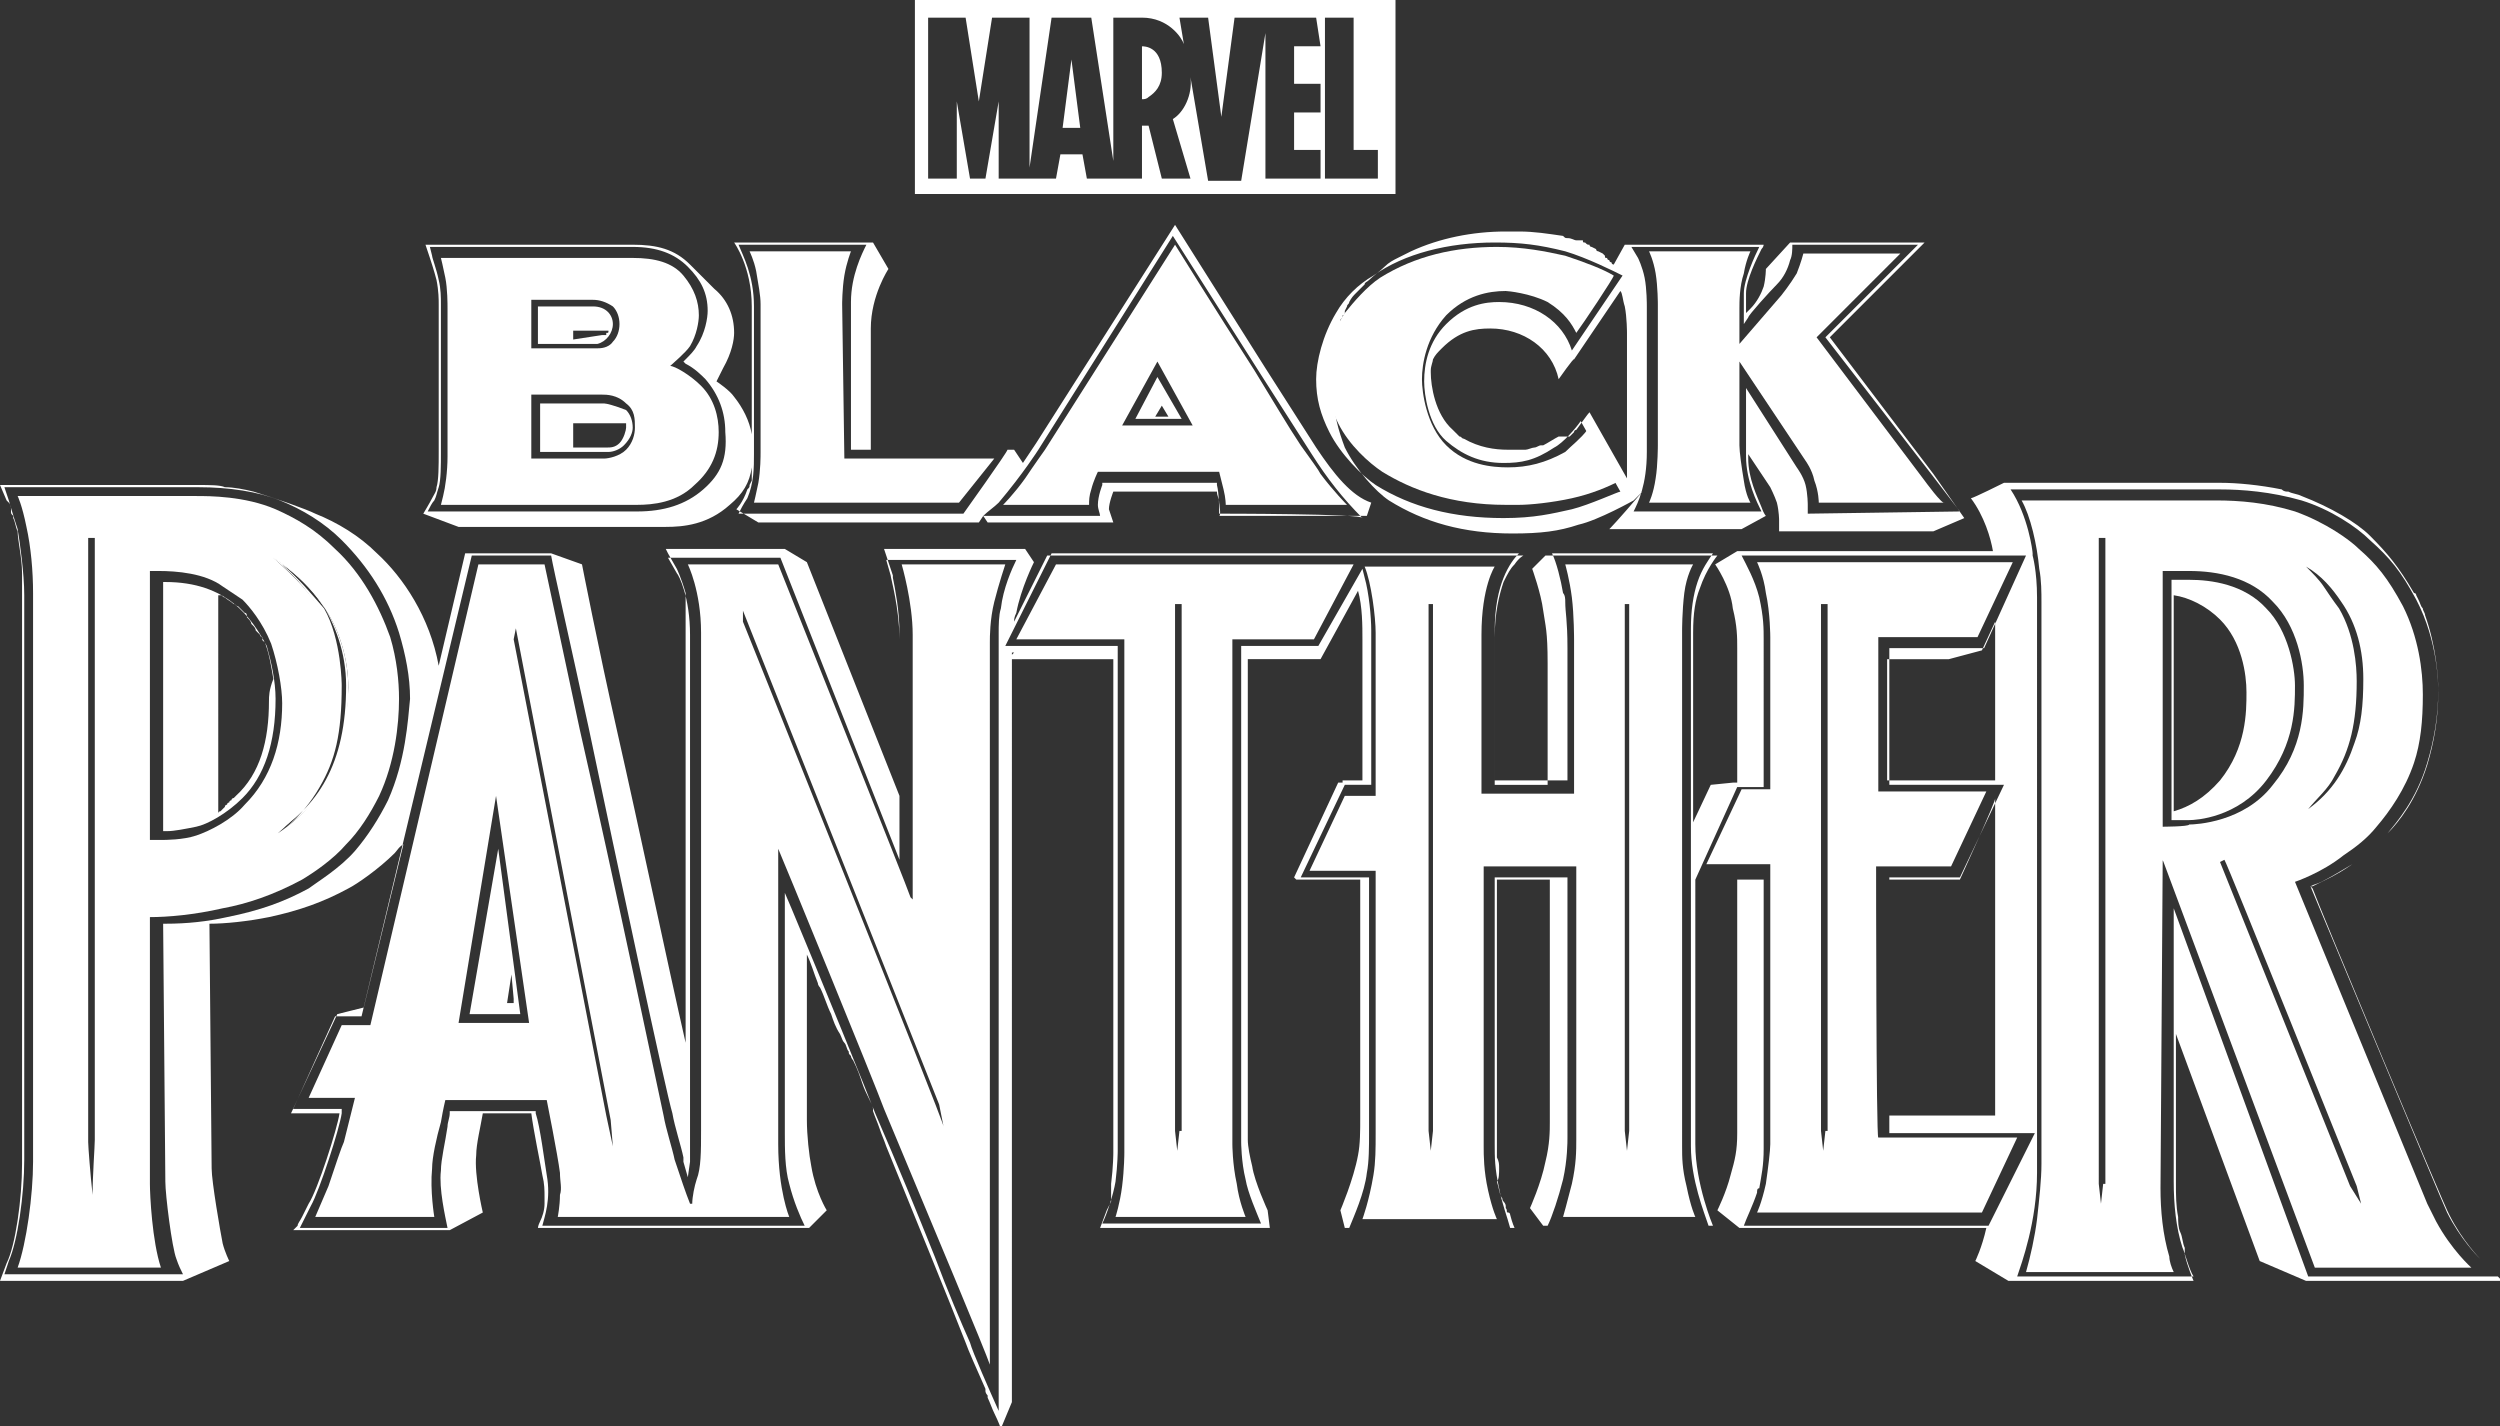
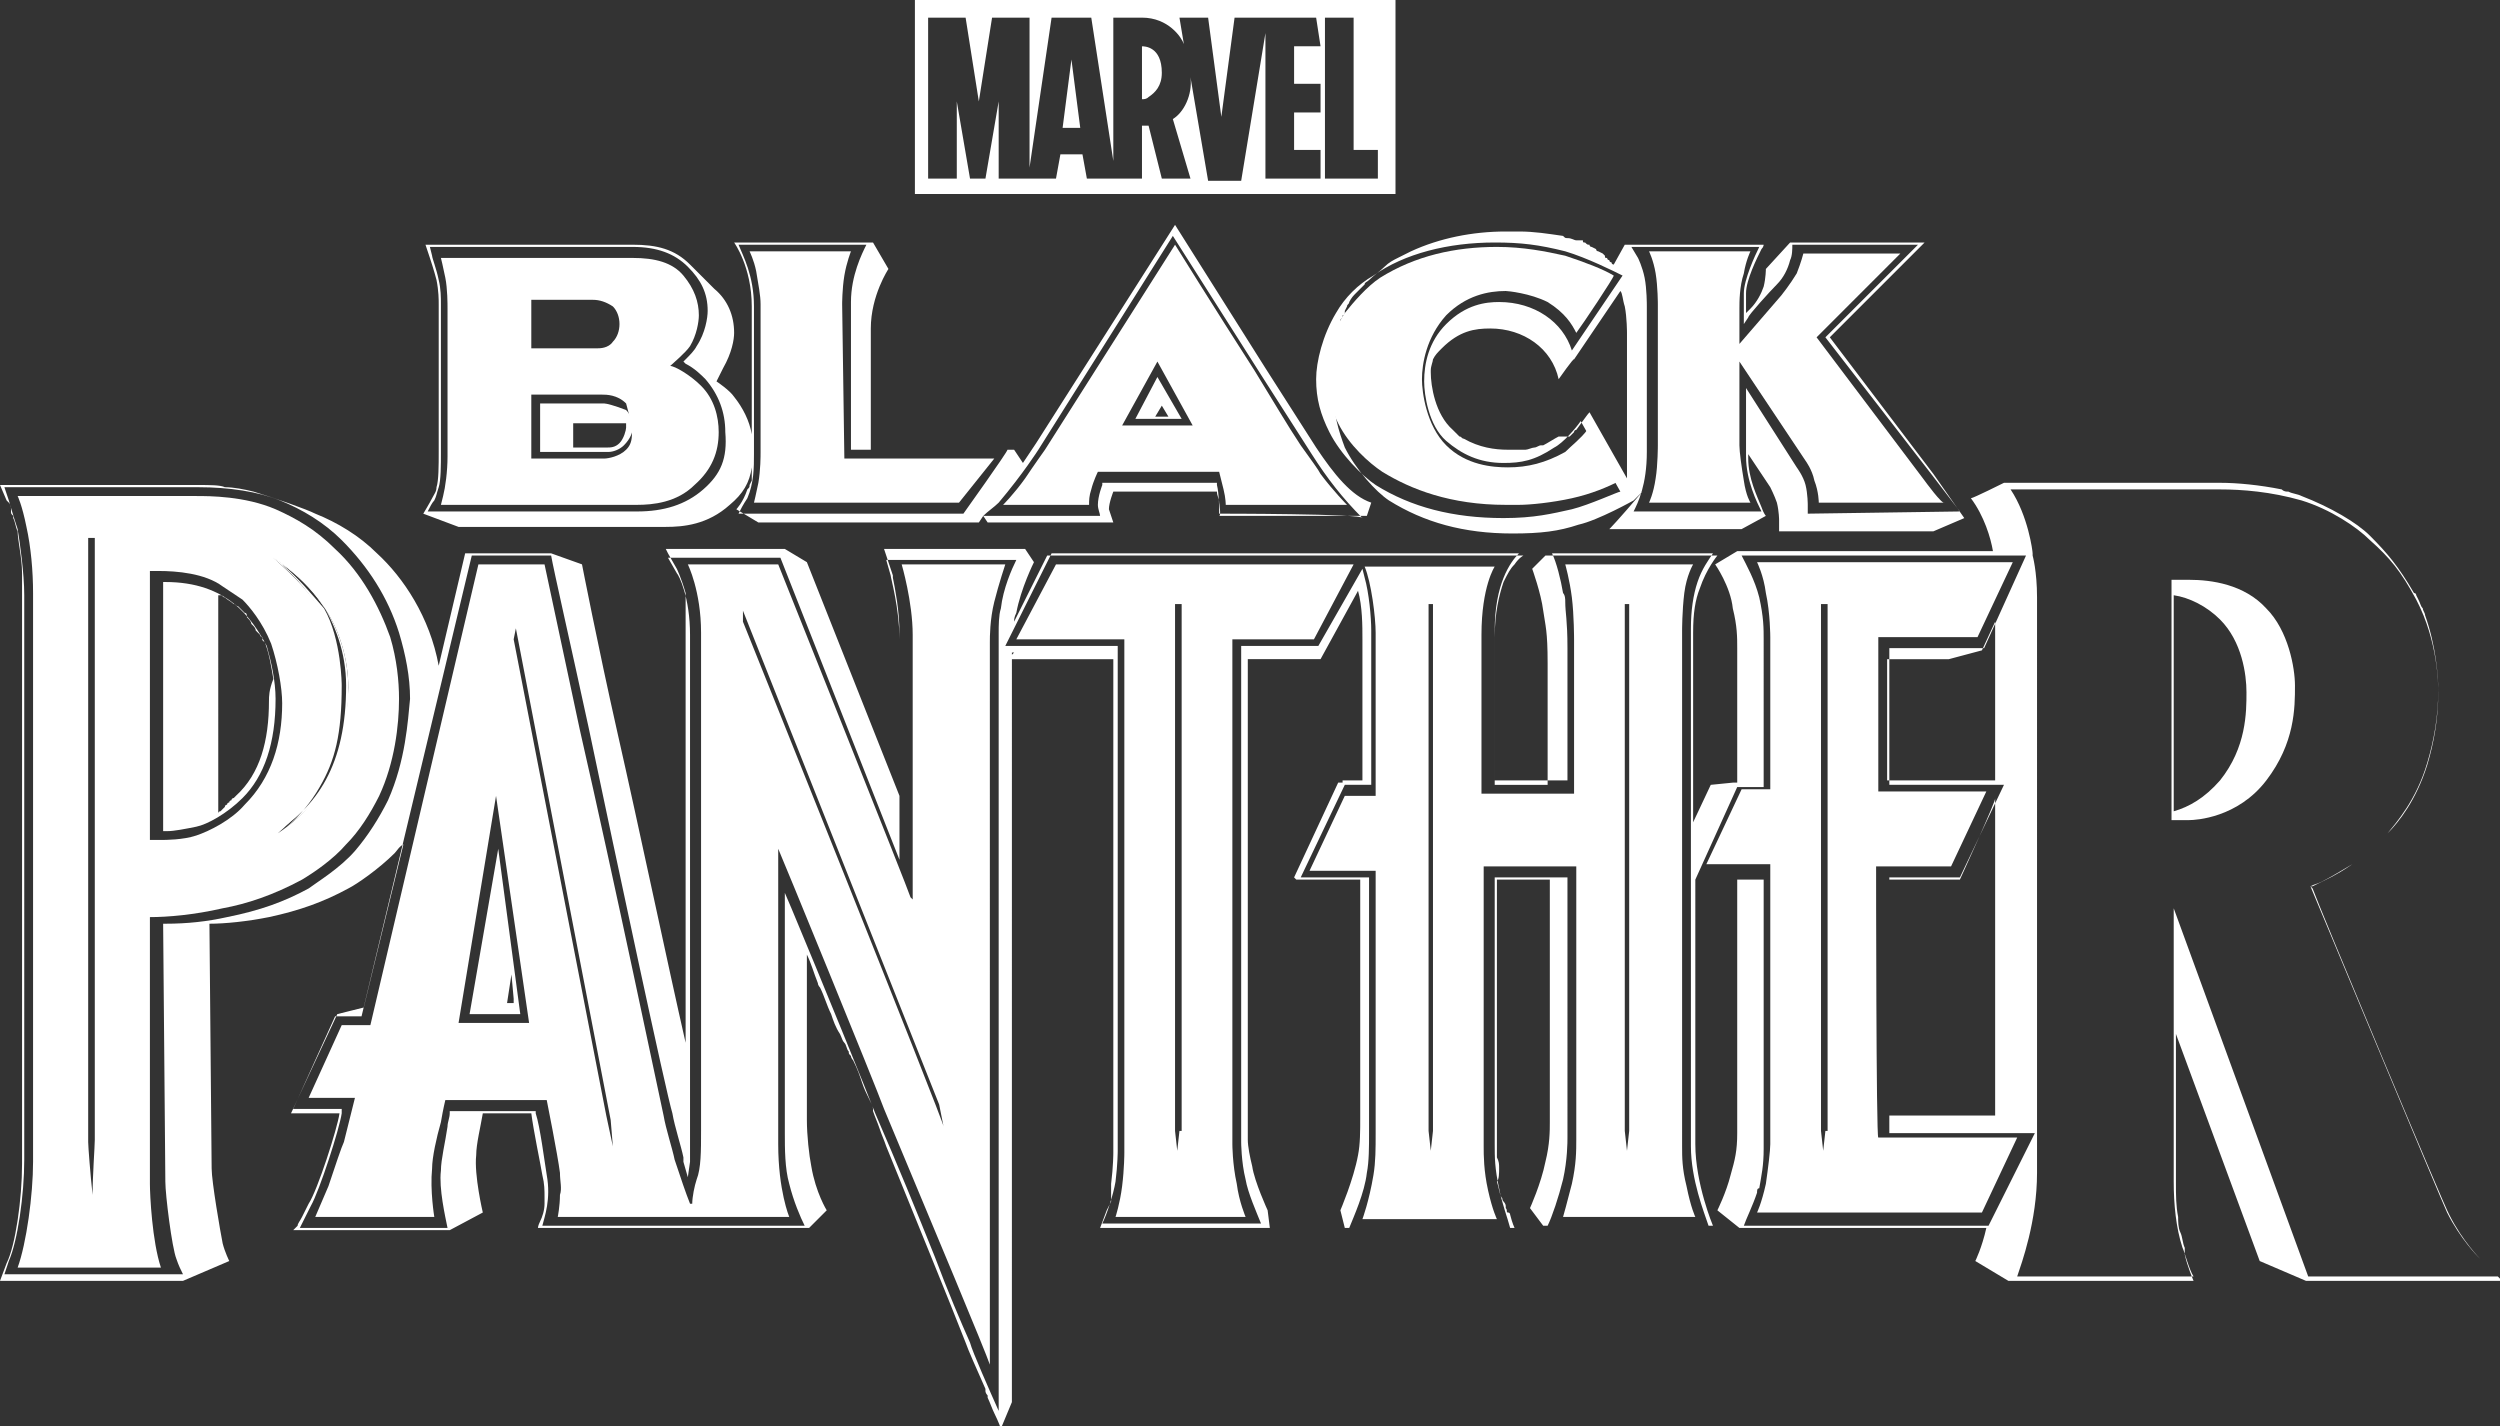
<svg xmlns="http://www.w3.org/2000/svg" xmlns:xlink="http://www.w3.org/1999/xlink" version="1.1" id="Layer_1" x="0px" y="0px" viewBox="0 0 113.4 64.7" style="enable-background:new 0 0 113.4 64.7;" xml:space="preserve">
  <rect x="0" y="0" width="113.4" height="64.7" fill="#333333" stroke="none" />
  <style type="text/css">
	.st0{clip-path:url(#SVGID_2_);fill:#FFFFFF;}
	.st1{clip-path:url(#SVGID_4_);fill:#FFFFFF;}
	.st2{clip-path:url(#SVGID_6_);fill:#FFFFFF;}
	.st3{clip-path:url(#SVGID_8_);fill:#FFFFFF;}
	.st4{clip-path:url(#SVGID_10_);fill:#FFFFFF;}
	.st5{clip-path:url(#SVGID_12_);fill:#FFFFFF;}
	.st6{clip-path:url(#SVGID_14_);fill:#FFFFFF;}
	.st7{clip-path:url(#SVGID_16_);fill:#FFFFFF;}
	.st8{clip-path:url(#SVGID_18_);fill:#FFFFFF;}
	.st9{clip-path:url(#SVGID_20_);fill:#FFFFFF;}
	.st10{clip-path:url(#SVGID_22_);fill:#FFFFFF;}
	.st11{fill:#FFFFFF;}
	.st12{clip-path:url(#SVGID_24_);fill:#FFFFFF;}
	.st13{clip-path:url(#SVGID_26_);fill:#FFFFFF;}
	.st14{clip-path:url(#SVGID_28_);fill:#FFFFFF;}
	.st15{clip-path:url(#SVGID_30_);fill:#FFFFFF;}
	.st16{clip-path:url(#SVGID_32_);fill:#FFFFFF;}
	.st17{clip-path:url(#SVGID_34_);fill:#FFFFFF;}
	.st18{clip-path:url(#SVGID_36_);fill:#FFFFFF;}
	.st19{clip-path:url(#SVGID_38_);fill:#FFFFFF;}
	.st20{clip-path:url(#SVGID_40_);fill:#FFFFFF;}
	.st21{clip-path:url(#SVGID_42_);fill:#FFFFFF;}
</style>
  <title id="BPTitle">Black Panther</title>
  <desc id="BPDescription">Black Panther</desc>
  <g>
    <defs>
-       <rect id="SVGID_1_" y="0" width="113.4" height="64.7" />
-     </defs>
+       </defs>
    <clipPath id="SVGID_2_">
      <use xlink:href="#SVGID_1_" style="overflow:visible;" />
    </clipPath>
    <path class="st0" d="M26,15.4v-0.4h1.6c0,0.1,0,0.1-0.1,0.1c0,0,0,0,0,0c0,0,0,0,0,0.1l0,0c0,0,0,0,0,0h0c0,0,0,0-0.1,0   c0,0,0,0,0,0c0,0,0,0,0,0c0,0,0,0,0,0c0,0,0,0,0,0h0c0,0,0,0-0.1,0L26,15.4L26,15.4z M27.8,14.7c0-0.4-0.3-0.8-0.9-0.8h-2.5v1.7   h2.7C27.5,15.5,27.8,15.1,27.8,14.7" />
  </g>
  <g>
    <defs>
      <rect id="SVGID_3_" y="0" width="113.4" height="64.7" />
    </defs>
    <clipPath id="SVGID_4_">
      <use xlink:href="#SVGID_3_" style="overflow:visible;" />
    </clipPath>
    <path class="st1" d="M82.8,51.3l-0.1,0.9l-0.1-0.9V27.4h0.3V51.3z M85.1,39.3h3.4l1.6-3.4h-4.9v-7h4.5l1.6-3.4H79.7   c0,0,0.3,0.6,0.4,1.4c0.2,0.9,0.2,2,0.2,2v0.5l0,6.4H79l-1.6,3.4h2.9c0,0,0,12.2,0,12.7c0,0.3-0.1,1.1-0.2,1.8   c-0.2,0.9-0.4,1.3-0.4,1.3h10.2l1.6-3.4h-6.3C85.1,51.7,85.1,39.3,85.1,39.3z" />
  </g>
  <g>
    <defs>
      <rect id="SVGID_5_" y="0" width="113.4" height="64.7" />
    </defs>
    <clipPath id="SVGID_6_">
      <use xlink:href="#SVGID_5_" style="overflow:visible;" />
    </clipPath>
    <path class="st2" d="M100.7,35.4c-0.7,0.8-1.4,1.2-2.1,1.4V27c0.7,0.1,1.5,0.5,2.1,1.1c1,1,1.2,2.5,1.2,3.3   C101.9,32.3,101.9,33.9,100.7,35.4 M99.3,26.3h-0.8v10.9h0.8c0.3,0,2.2-0.1,3.5-1.8c1.3-1.7,1.3-3.3,1.3-4.3c0-0.8-0.3-2.5-1.3-3.5   C101.8,26.5,100.3,26.3,99.3,26.3" />
  </g>
  <g>
    <defs>
      <rect id="SVGID_7_" y="0" width="113.4" height="64.7" />
    </defs>
    <clipPath id="SVGID_8_">
      <use xlink:href="#SVGID_7_" style="overflow:visible;" />
    </clipPath>
    <path class="st3" d="M112.1,57.9h-7.4l-6.1-16.7v12.4c0,1,0.1,2.1,0.4,3c0.1,0.2,0.3,1,0.5,1.3h-8c0.2-0.6,0.9-2.5,0.9-4.7v-2V27.1   c0-1.2-0.2-1.9-0.2-1.9v0l0-0.1c0-0.1-0.2-1.7-1-2.9h9.5c1,0,2.3,0.1,3.7,0.5c1.3,0.4,2.5,1.2,3.1,1.8c0.9,0.8,1.4,1.4,2.1,2.7   c1,1.9,1,3.9,1,4.2c0,1.2-0.2,2.3-0.5,3.3c-0.5,1.6-1.3,2.6-1.8,3.1c-0.5,0.6-1,1-1.6,1.4c-0.7,0.5-1.4,0.8-1.8,1l-0.1,0l0.1,0.1   c0.2,0.6,6,14.5,6.2,14.8c0.6,1.2,1.4,2,1.4,2l0.8,0.8L112.1,57.9L112.1,57.9z M90.5,36.2v14.4h-4.8V39.9h3.2   C88.9,39.9,90.6,36.2,90.5,36.2z M90.5,28.2v7.2h-4.9v-5.5h2.8l1.5-0.4L90.5,28.2z M90.2,55.6H79.1c0.1-0.3,0.4-0.9,0.6-1.5   c0-0.1,0-0.2,0.1-0.2c0.1-0.6,0.2-1,0.2-1.8c0-0.8,0-12,0-12.1v-0.1h-3.1l1.9-4.2h1.2V29c0-0.5,0-1-0.2-1.9   c-0.2-0.8-0.6-1.5-0.8-1.9h12.9l-1.9,4.2h-4.3v6.2h5.2l-2,4.2h-3.2v11.6h6.6L90.2,55.6z M77.5,55.6h-7.3c0.2-0.4,0.5-1.3,0.7-2.1   c0.2-0.9,0.2-1.7,0.2-1.9v-0.3V39.9v-0.1h-3.3v12.1c0,0.6,0,1.1,0.2,2c0.1,0.6,0.4,1.4,0.5,1.8h-0.6h-6.7c0.2-0.5,0.7-1.6,0.8-2.5   c0.1-0.5,0.1-1.2,0.1-1.8V39.8l-3.1,0l2-4.2h1.2v-7c0-0.6-0.1-1.7-0.3-2.4l-0.1-0.4l-2,3.5h-3.5l0,22.5c0,0,0,0.9,0.2,1.7v0   c0.1,0.6,0.5,1.5,0.7,2h-7.2c0.2-0.4,0.5-1.3,0.6-1.9c0.1-0.8,0.1-1.4,0.1-1.4l0-22.9h-5.1l2.1-4.2h21.2c-0.4,0.4-1.1,1.4-1.1,3.5   v6.8h3.3v-6c0-1.3-0.1-1.6-0.1-2.1c0-0.1,0-0.3-0.1-0.4c-0.1-0.6-0.3-1.4-0.5-1.8h7.3c-0.2,0.3-0.5,0.7-0.7,1.3   c-0.2,0.6-0.3,1.3-0.3,2.1V52C76.7,53.5,77.3,55,77.5,55.6 M45.9,29.7v-0.1H46L45.9,29.7z M45.3,28.7V64c-0.4-0.9-1.2-2.7-1.3-3.1   c-0.4-0.9-1-2.3-1.6-3.9c-0.8-2-1.7-4.2-2.7-6.5c-0.3-0.8-2.5-6.2-3.8-9.3l-0.3-0.7v2.1c0,3.5,0,7.8,0,8.8c0,0.7,0,1.6,0.2,2.3   c0.2,0.8,0.5,1.5,0.7,1.9H24.6c0.1-0.4,0.4-1.2,0.2-2.3c-0.1-0.6-0.3-2.2-0.5-2.8l0-0.1h-3.9l0,0.1c0,0.2-0.1,0.4-0.1,0.6l0,0   c-0.1,0.7-0.3,1.5-0.3,2c-0.1,0.8,0.2,2.1,0.3,2.6h-6.7c0.1-0.2,0.3-0.6,0.5-1c0.4-0.7,1.3-3.5,1.4-4.2l0-0.2h-2.2l1.9-4.2h1.2   l5-20.9h3.6c0.1,0.6,0.9,4.1,1.7,7.8c1.3,6.2,3.5,16.5,3.8,17.5c0.1,0.6,0.4,1.5,0.5,2c0,0.1,0,0.1,0,0.2l0.2,0.7l0.1-0.7   c0-0.3,0-0.8,0-1.3c0-0.2,0-22.5,0-22.6c0-1.7-0.5-2.7-0.6-2.8l-0.4-0.7h0.8h4.3l5.4,13.7v-0.7c0-0.1,0-8.3,0-9.3   c0-1.4-0.4-2.8-0.4-2.9l-0.2-0.7h5.9c-0.2,0.4-0.6,1.3-0.7,2.2C45.3,27.9,45.3,28.4,45.3,28.7 M17.6,36.3c-0.4,0.8-0.9,1.6-1.5,2.3   c-0.7,0.8-1.7,1.4-2.1,1.7c-1.1,0.6-2.2,1-3.7,1.3c-0.9,0.2-1.8,0.3-2.8,0.3l-0.1,0l0.1,11.7c0,0.6,0.3,3,0.5,3.5   c0.1,0.3,0.2,0.5,0.3,0.7H0.2l0.2-0.6c0.4-0.9,0.7-3,0.7-4.6V27c0-1-0.2-2.4-0.3-3c-0.2-0.6-0.4-1.3-0.4-1.3v0l-0.2-0.6H9   c1.4,0,2.7,0.2,3.7,0.6c1,0.4,2,1,2.8,1.8c1.2,1.2,2.1,2.6,2.6,4.2c0.3,1,0.5,2,0.5,3C18.5,32.7,18.4,34.5,17.6,36.3 M112.4,57   c0,0-0.8-0.8-1.4-2c-0.2-0.4-6.2-14.8-6.2-14.8c0.2-0.1,0.3-0.1,0.5-0.2c0.4-0.2,0.9-0.5,1.4-0.8c0.6-0.4,1.1-0.8,1.6-1.4   c0.4-0.5,1.3-1.5,1.8-3.2c0.3-1,0.5-2.1,0.5-3.3c0-0.6-0.1-2-0.6-3.4c0-0.1-0.1-0.2-0.1-0.3c-0.1-0.1-0.1-0.2-0.2-0.4l-0.1-0.2   c0,0,0-0.1-0.1-0.1c-0.7-1.2-1.2-1.8-2-2.6c-0.6-0.6-1.8-1.3-3.1-1.8c-0.2-0.1-0.4-0.1-0.6-0.2c-0.1,0-0.2,0-0.3-0.1   c-1-0.2-2-0.3-2.8-0.3h-9.8c0,0-1.4,0.7-1.5,0.7c0.6,0.8,0.9,1.8,1,2.4h-3.2h-8.4l-1,0.6c0,0,0.7,1,0.8,2c0.2,0.8,0.2,1.3,0.2,1.8   v6.1h-0.2l-1,0.1l-0.8,1.7v-8.6c0-0.9,0.1-1.5,0.3-2c0.3-0.9,0.8-1.5,0.8-1.5h-7.8l-0.6,0.6c0,0,0.4,1.1,0.5,1.9   c0.1,0.7,0.2,0.9,0.2,2.4v5.5h-2.4v-6.7c0-1.1,0.2-1.9,0.4-2.5c0.2-0.4,0.3-0.6,0.5-0.8c0.2-0.3,0.4-0.4,0.4-0.4H47.5L46.1,28   L46,28.2c0-0.1,0-0.2,0.1-0.4c0.2-1.1,0.8-2.3,0.8-2.3l-0.4-0.6h-3.2h-3.2l0.2,0.6l0.1,0.3l0.1,0.3c0,0,0,0,0,0.1   c0.1,0.5,0.3,1.5,0.3,2.5v0.1c0,0.9,0,4.9,0,7.3l-4.2-10.6l-1-0.6h-4.4h-1l0.1,0.2l0.4,0.7c0,0,0.2,0.4,0.4,1.1c0,0.1,0,0.1,0,0.2   c0,0.1,0,0.2,0,0.2s0,0.2,0,0.3c0,0.3,0,0.6,0,0.9v2.5v0.1v4.8v0.1v0.4v0.2v1.1v0.2v0.2v0.3v0.4v0.5v0.8v1.3v0.1v2v0.1v1.1v0.1v1.5   v0.2v0.8c-0.8-3.5-2.1-9.7-3.1-14.1c-0.9-4-1.6-7.6-1.6-7.6l-1.4-0.5h-3.9l-1.2,5.1c-0.4-2.2-1.6-4-2.8-5.1   c-0.8-0.8-1.8-1.4-2.8-1.8c-0.4-0.2-1.8-0.7-2.8-1c0,0,0,0,0,0c-0.4-0.1-0.9-0.2-1.3-0.2C10,22,9.5,22,9,22H0l0.3,0.7l0.1,0.1   c0,0,0.1,0.1,0.1,0.3l0,0.1c0,0.1,0,0.1,0.1,0.2c0,0,0,0.1,0,0.1c0.1,0.2,0.1,0.4,0.2,0.6C0.8,24.5,1,25.3,1,26c0,0.1,0,0.1,0,0.2   c0,0.3,0,0.5,0,0.8v25.8c0,1.6-0.3,3.7-0.7,4.5l-0.3,0.8h8.3l2.1-0.9c0,0-0.2-0.4-0.3-0.8c-0.1-0.5-0.5-2.8-0.5-3.4L9.5,41.9   c0.7,0,1.7-0.1,2.7-0.3c1.4-0.3,2.5-0.7,3.6-1.3c0.4-0.2,1.4-0.9,2.1-1.6c0.1-0.1,0.2-0.3,0.4-0.4l-1.8,7.4l-1.2,0.3l-2.1,4.5h2.2   c-0.1,0.7-1,3.5-1.4,4.1c-0.1,0.2-0.2,0.4-0.3,0.6s-0.2,0.3-0.2,0.4c0,0-0.1,0.1-0.1,0.1l-0.1,0.1h7.1l1.5-0.8c0,0-0.4-1.7-0.3-2.6   c0-0.5,0.2-1.3,0.3-1.9l0,0v0h2.2c0.1,0.8,0.4,2.2,0.5,2.8c0.1,0.4,0.1,0.7,0.1,1c0,0,0,0.1,0,0.1c0,0.1,0,0.1,0,0.2   c0,0.3-0.1,0.6-0.2,0.8c-0.1,0.2-0.1,0.3-0.1,0.3h12.3l0.8-0.8c0,0-0.5-0.8-0.7-2c-0.1-0.5-0.2-1.4-0.2-2.1c0-1,0-4.4,0-7.5   c0.2,0.4,0.3,0.8,0.5,1.3c0,0.1,0.1,0.2,0.1,0.2c0.2,0.4,0.3,0.8,0.5,1.2c0.1,0.3,0.2,0.6,0.4,0.9c0.1,0.2,0.1,0.3,0.2,0.4   c0.1,0.1,0.1,0.3,0.2,0.4c0,0.1,0,0.1,0.1,0.2c0,0.1,0.1,0.2,0.1,0.2c0.2,0.4,0.3,0.7,0.4,1c0.1,0.3,0.2,0.5,0.3,0.7   c0.1,0.2,0.2,0.4,0.2,0.5c0,0,0,0,0,0.1c0.1,0.3,0.2,0.5,0.3,0.8s0.2,0.5,0.3,0.8c1.5,3.7,2.9,7.1,3.6,8.9c0.1,0.3,0.5,1.2,0.9,2.1   c0,0,0,0,0,0.1c0,0,0,0.1,0.1,0.2c0,0,0,0,0,0.1c0.1,0.2,0.2,0.5,0.3,0.7c0.2,0.4,0.3,0.7,0.3,0.7l0.5-1.2V29.9h4.6l0,22.4   c0,0,0,0.6-0.1,1.4c0,0,0,0.1,0,0.1c0,0,0,0,0,0c0,0,0,0,0,0.1v0c0,0,0,0.1,0,0.1v0c0,0,0,0.1,0,0.1c0,0,0,0,0,0c0,0,0,0.1,0,0.1v0   c0,0,0,0.1,0,0.1c0,0,0,0,0,0l0,0.1c0,0,0,0,0,0c0,0,0,0.1,0,0.1c-0.1,0.2-0.2,0.4-0.2,0.4l-0.3,0.8h6.8h0.9l-0.1-0.8   c0,0-0.6-1.3-0.7-2v0c-0.1-0.4-0.2-0.9-0.2-1.2l0-21.8h3.3l1.7-3.1c0.2,0.7,0.2,1.6,0.2,2.2v6.4h-0.9l0,0.1h-0.2l-2,4.3l0.1,0.1   l2.9,0v10.8c0,0.6,0,1.2-0.1,1.7c-0.2,1.1-0.8,2.5-0.8,2.5l0.2,0.8h6.9h0.8c0,0-0.1-0.2-0.2-0.6c0,0,0-0.1-0.1-0.1s0-0.1-0.1-0.2   c0,0,0,0,0-0.1c0,0,0-0.1-0.1-0.2s0-0.1-0.1-0.2c-0.1-0.2-0.1-0.4-0.2-0.7C68,53.5,68,53.2,68,53c0-0.2,0-0.3-0.1-0.5   c0-0.2,0-0.5,0-0.8V39.9h2.4v11c0,0.4,0,1-0.2,1.8c-0.2,1-0.7,2.1-0.7,2.1l0.6,0.8h7.7c0,0-0.8-1.9-0.8-3.7V39.9h1.9   c0,1,0,10.8,0,11.5c0,0.8-0.1,1.2-0.3,1.9c-0.2,0.8-0.6,1.6-0.6,1.6l1,0.8h11.2c-0.2,0.9-0.5,1.5-0.5,1.5l1.5,0.9h8.4   c0,0-0.3-0.7-0.4-1.2c0,0,0-0.1,0-0.1c0,0,0-0.1,0-0.1c0-0.1,0-0.1,0-0.1c-0.1-0.2-0.1-0.5-0.2-0.7c-0.1-0.2-0.1-0.5-0.1-0.7   c-0.1-0.5-0.1-1-0.1-1.5v-6.8l3.8,10.3l2.1,0.9h7.6h1.3L112.4,57L112.4,57z" />
  </g>
  <g>
    <defs>
      <rect id="SVGID_9_" y="0" width="113.4" height="64.7" />
    </defs>
    <clipPath id="SVGID_10_">
      <use xlink:href="#SVGID_9_" style="overflow:visible;" />
    </clipPath>
    <path class="st4" d="M71,20.5c-0.9,0.5-1.7,0.7-2.6,0.7c-0.7,0-1.9-0.1-2.8-1s-1.1-2.4-1.1-3c0-0.7,0.2-1.9,1.1-2.9   c0.9-0.9,1.9-1.1,2.7-1.1c0.1,0,1.1,0.1,1.9,0.5c0.8,0.5,1.1,1,1.3,1.4c0.3-0.4,1.7-2.5,1.7-2.6c-0.5-0.3-1.3-0.6-2.2-0.9   c-0.9-0.2-1.9-0.4-3.1-0.4c-1.9,0-3.7,0.4-5.3,1.4c-0.6,0.4-1.2,1.1-1.6,1.6c-0.6,0.9-0.8,2-0.8,2.7c0,0.5,0,1.3,0.5,2.3   s1.4,1.8,2,2.2c1.3,0.8,3.1,1.5,5.6,1.5h0.6c0.5,0,1.5-0.1,2.4-0.3s1.6-0.5,2.2-0.8L72,19.5C71.7,19.9,71.3,20.2,71,20.5" />
  </g>
  <g>
    <defs>
      <rect id="SVGID_11_" y="0" width="113.4" height="64.7" />
    </defs>
    <clipPath id="SVGID_12_">
      <use xlink:href="#SVGID_11_" style="overflow:visible;" />
    </clipPath>
-     <path class="st5" d="M28.4,20.4c-0.3,0.3-0.8,0.4-1,0.4h-3.3v-2.9h3.2c0.2,0,0.7,0,1.1,0.4c0.4,0.3,0.4,0.7,0.4,1.1   C28.8,19.7,28.7,20.1,28.4,20.4 M24.1,13.6h2.8c0.3,0,0.6,0.1,0.9,0.3c0.2,0.2,0.3,0.5,0.3,0.8c0,0.3-0.1,0.6-0.3,0.8   c-0.2,0.3-0.6,0.3-0.7,0.3h-3L24.1,13.6L24.1,13.6z M31.8,17.5c-0.5-0.5-1.2-0.9-1.4-0.9c0,0,0,0,0,0c0.1-0.1,0.7-0.6,0.9-0.9   c0.3-0.5,0.4-1.1,0.4-1.4c0-0.6-0.2-1.2-0.7-1.8s-1.3-0.8-2.3-0.8H20c0,0,0.1,0.4,0.2,0.9s0.1,1.2,0.1,1.4v6.7   c0,0.7-0.1,1.4-0.2,1.8S20,22.9,20,22.9h8.9c0.7,0,1.8-0.1,2.6-0.9c0.8-0.7,1.1-1.5,1.1-2.4C32.6,18.9,32.4,18.1,31.8,17.5" />
+     <path class="st5" d="M28.4,20.4c-0.3,0.3-0.8,0.4-1,0.4h-3.3v-2.9h3.2c0.2,0,0.7,0,1.1,0.4C28.8,19.7,28.7,20.1,28.4,20.4 M24.1,13.6h2.8c0.3,0,0.6,0.1,0.9,0.3c0.2,0.2,0.3,0.5,0.3,0.8c0,0.3-0.1,0.6-0.3,0.8   c-0.2,0.3-0.6,0.3-0.7,0.3h-3L24.1,13.6L24.1,13.6z M31.8,17.5c-0.5-0.5-1.2-0.9-1.4-0.9c0,0,0,0,0,0c0.1-0.1,0.7-0.6,0.9-0.9   c0.3-0.5,0.4-1.1,0.4-1.4c0-0.6-0.2-1.2-0.7-1.8s-1.3-0.8-2.3-0.8H20c0,0,0.1,0.4,0.2,0.9s0.1,1.2,0.1,1.4v6.7   c0,0.7-0.1,1.4-0.2,1.8S20,22.9,20,22.9h8.9c0.7,0,1.8-0.1,2.6-0.9c0.8-0.7,1.1-1.5,1.1-2.4C32.6,18.9,32.4,18.1,31.8,17.5" />
  </g>
  <g>
    <defs>
      <rect id="SVGID_13_" y="0" width="113.4" height="64.7" />
    </defs>
    <clipPath id="SVGID_14_">
      <use xlink:href="#SVGID_13_" style="overflow:visible;" />
    </clipPath>
    <path class="st6" d="M28.4,19.4c0,0.1-0.1,0.5-0.3,0.7c-0.2,0.2-0.4,0.2-0.6,0.2H26v-1.1h2.4C28.4,19.3,28.4,19.4,28.4,19.4    M27.4,18.3h-2.9v2.2h3.1c0.2,0,0.5-0.1,0.7-0.3c0.3-0.3,0.4-0.6,0.4-0.8c0-0.3-0.1-0.6-0.3-0.8C27.9,18.4,27.5,18.3,27.4,18.3" />
  </g>
  <g>
    <defs>
      <rect id="SVGID_15_" y="0" width="113.4" height="64.7" />
    </defs>
    <clipPath id="SVGID_16_">
      <use xlink:href="#SVGID_15_" style="overflow:visible;" />
    </clipPath>
    <path class="st7" d="M55.3,23.3c0-0.3,0-0.9-0.1-1.3l0-0.1H50l0,0.1c0,0-0.2,0.5-0.2,0.9c0,0.2,0.1,0.4,0.1,0.5h-5.3   c0.2-0.2,0.5-0.4,0.7-0.6c1.1-1.3,1.8-2.4,1.8-2.4l6.1-9.7l4,6.3l2.3,3.6c0.7,1.1,1.4,2,2.3,2.9C61.9,23.3,55.3,23.3,55.3,23.3z    M43.7,23.3H33.5c0.1-0.2,0.2-0.4,0.4-0.7c0.3-0.7,0.3-1.4,0.3-2v-6.7c0-1.4-0.5-2.3-0.7-2.8h5.8c-0.2,0.4-0.7,1.4-0.7,2.6v6.7   l7.1,0C45.7,20.5,43.7,23.3,43.7,23.3z M31.9,22.2c-0.8,0.7-1.8,1-3,1h-9.5c0.1-0.2,0.2-0.4,0.3-0.5c0.1-0.2,0.1-0.3,0.2-0.6   c0.1-0.3,0.1-1,0.1-1.6l0-6.7c0-0.3,0-0.7-0.1-1.1c-0.1-0.5-0.3-1-0.3-1.1l-0.1-0.4h9.2c1.1,0,1.9,0.3,2.5,0.9   c0.6,0.6,0.9,1.2,0.9,2c0,0.3-0.1,1-0.5,1.6c-0.1,0.2-0.3,0.4-0.5,0.6l-0.1,0.1l0.1,0.1c0.4,0.2,0.7,0.5,0.9,0.7   c0.6,0.7,0.9,1.5,0.9,2.4C33,20.8,32.7,21.5,31.9,22.2 M59.7,20.3l-2.3-3.6l-4.1-6.5L47,20.1c0,0-0.2,0.3-0.6,0.9L46,20.4h-0.2   l-6.3,0v-5.5c0-1.5,0.8-2.7,0.8-2.7L39.6,11h-6.3c0,0,0.8,1.1,0.8,2.9v5.8c-0.1-0.6-0.4-1.2-0.8-1.7c-0.2-0.3-0.8-0.7-0.8-0.7   s0.2-0.4,0.3-0.6c0.4-0.7,0.5-1.3,0.5-1.6c0-0.8-0.3-1.5-0.9-2c-0.2-0.2-0.9-0.9-1.1-1.1c-0.7-0.7-1.5-0.9-2.6-0.9h-9.4l0.2,0.6   c0,0,0.2,0.6,0.3,1c0.1,0.5,0.1,0.9,0.1,1.1l0,6.7c0,0.6,0,1.3-0.1,1.6c0,0.2-0.1,0.3-0.2,0.5c-0.1,0.2-0.4,0.7-0.4,0.7l1.6,0.6   h9.4c0.8,0,1.9-0.1,2.9-1c0.6-0.5,0.9-1,1-1.7c0,0.1,0,0.1,0,0.2c0,0,0,0,0,0l0,0.2c0,0,0,0,0,0c0,0.1,0,0.1,0,0.2c0,0,0,0,0,0   l-0.1,0.2c0,0,0,0,0,0c0,0.1,0,0.1-0.1,0.2c-0.2,0.6-0.5,0.9-0.5,0.9l1,0.6h10l0.2-0.3l0.2,0.3h5.7l-0.2-0.6c0-0.3,0.2-0.8,0.2-0.8   h4.7c0,0.2,0.1,0.3,0.1,0.5v0v0v0v0v0v0v0c0,0,0,0,0,0v0c0,0,0,0,0,0v0c0,0,0,0,0,0c0,0,0,0,0,0h0c0,0,0.1,0.6,0,0.6H62l0.2-0.6   C61.3,22.5,60.5,21.5,59.7,20.3" />
  </g>
  <g>
    <defs>
      <rect id="SVGID_17_" y="0" width="113.4" height="64.7" />
    </defs>
    <clipPath id="SVGID_18_">
      <use xlink:href="#SVGID_17_" style="overflow:visible;" />
    </clipPath>
    <path class="st8" d="M82,23.3v-0.4c0,0,0-0.5-0.1-0.9c-0.1-0.4-0.4-0.8-0.4-0.8l-2.3-3.6v3.1c0,1.1,0.5,2.1,0.7,2.5h-5.8   c0.2-0.4,0.6-1.2,0.6-2.7v-6.6c0-0.1,0-0.8-0.1-1.3s-0.3-0.9-0.3-0.9v0L74,11.2l5.8,0c-0.2,0.4-0.7,1.5-0.7,2.1v1.4l0.2-0.3   c0-0.1,1-1.2,1.3-1.5c0.3-0.3,0.5-0.7,0.6-1.1c0.1-0.2,0.1-0.5,0.1-0.7H87l-4.2,4.2l4.8,6.2l1.3,1.7L82,23.3L82,23.3z M71.3,23.1   c-0.9,0.2-1.7,0.4-3.1,0.4c-2.3,0-4.2-0.5-5.8-1.5c-0.6-0.4-1.6-1.4-2.1-2.4c-0.4-0.8-0.6-1.5-0.6-2.4c0-0.8,0.3-2,0.9-3   c0.4-0.7,1-1.3,1.7-1.7c1.4-1,3.4-1.5,5.5-1.5c1.2,0,2,0.1,3.2,0.4c1,0.3,2.2,0.9,2.6,1.1l-2.3,3.4c-0.4-1.3-1.7-2.2-3.3-2.2   c-0.6,0-1.5,0.1-2.4,1c-0.8,0.8-1,1.8-1,2.6c0,0.6,0.2,2,1,2.7c0.7,0.6,1.5,1,2.6,1c0.8,0,1.4-0.1,2.3-0.7c0.4-0.2,1-0.9,1.2-1.2   l1.8,3.2C73.4,22.3,72.1,22.9,71.3,23.1 M73.8,21.3c0,0.1,0,0.3,0,0.4l-1.7-3c0,0,0,0,0,0c-0.1,0.1-0.3,0.4-0.6,0.8   c0,0-0.1,0-0.1,0.1l0,0c0,0,0,0-0.1,0.1l-0.1,0.1l0,0l-0.1,0l0,0c0,0,0,0-0.1,0l0,0L71,19.8c0,0,0,0-0.1,0c0,0,0,0,0,0   c0,0,0,0-0.1,0l0,0c0,0,0,0,0,0s0,0,0,0c0,0,0,0-0.1,0c-0.2,0.1-0.5,0.3-0.7,0.4c0,0-0.1,0-0.1,0c-0.1,0-0.2,0.1-0.3,0.1   c-0.1,0-0.3,0.1-0.4,0.1c0,0-0.1,0-0.1,0c-0.2,0-0.4,0-0.7,0c-0.6,0-1.3-0.1-2-0.5c-0.1,0-0.1-0.1-0.2-0.1   c-0.1-0.1-0.2-0.2-0.3-0.3c-0.8-0.7-1-2-1-2.6v-0.1V17v0c0,0,0-0.1,0-0.1v0c0,0,0-0.1,0-0.1v0c0-0.2,0.1-0.4,0.1-0.5   c0.1-0.2,0.2-0.3,0.4-0.5c0.8-0.8,1.5-0.9,2.2-0.9c1.5,0,2.8,0.9,3.1,2.3c0,0,0.7-1,0.7-0.9l2.1-3.1c0.1,0.1,0.1,0.4,0.2,0.7   c0.1,0.5,0.1,1.2,0.1,1.2C73.8,15,73.8,21.3,73.8,21.3z M87.7,21.5L83,15.3l4.3-4.3h-6.1l-1.1,1.2c0,0,0,0.4-0.1,0.8   c-0.1,0.3-0.3,0.7-0.6,1c-0.1,0.1-0.1,0.1-0.2,0.2v-0.9c0-0.6,0.5-1.6,0.7-2c0,0,0,0,0,0c0.1-0.1,0.1-0.2,0.1-0.2l-6.3,0L73.2,12   c0,0,0,0,0,0c0,0,0,0,0,0c0,0-0.1,0-0.1-0.1c0,0,0,0,0,0c0,0-0.1,0-0.1-0.1l0,0c0,0-0.1,0-0.1-0.1c0,0,0,0,0,0   c-0.1,0-0.1,0-0.1-0.1c0,0,0,0,0,0l-0.1-0.1c0,0,0,0,0,0l-0.2-0.1c0,0,0,0,0,0c0,0-0.1,0-0.1-0.1c0,0,0,0,0,0l-0.2-0.1c0,0,0,0,0,0   c0,0-0.1,0-0.1-0.1l0,0c-0.1,0-0.1,0-0.2-0.1h0c-0.1,0-0.1,0-0.1-0.1c0,0,0,0,0,0c-0.1,0-0.1,0-0.2,0c0,0,0,0-0.1,0   c-0.1,0-0.2-0.1-0.4-0.1c-0.1,0-0.1,0-0.2-0.1c-0.7-0.1-1.3-0.2-2-0.2h0c-0.2,0-0.4,0-0.6,0c-1.5,0-3,0.3-4.3,0.9   c-0.2,0.1-0.4,0.2-0.6,0.3s-0.4,0.2-0.6,0.4c-0.2,0.2-0.5,0.4-0.7,0.6c-0.1,0.1-0.2,0.1-0.2,0.2c-0.1,0.1-0.3,0.3-0.4,0.4   c-0.1,0.1-0.2,0.2-0.3,0.4c0,0.1-0.1,0.1-0.1,0.2l-0.1,0.2c0,0,0,0,0,0.1c0,0,0,0.1-0.1,0.1c0,0,0,0.1,0,0.1l-0.1,0.1   c0,0,0,0.1,0,0.1c0,0,0,0.1,0,0.1c0,0,0,0.1,0,0.1c0,0,0,0.1,0,0.1c0,0,0,0.1,0,0.1c0,0.1,0,0.1,0,0.1c0,0,0,0,0,0.1l-0.1,0.2   l0,0.1c0,0,0,0.1,0,0.1s0,0.1,0,0.1c0,0,0,0.1,0,0.1c0,0,0,0.1,0,0.1c0,0,0,0,0,0.1s0,0.1,0,0.1c0,0,0,0,0,0.1c0,0,0,0.1,0,0.1   c0,0,0,0,0,0c0,0.1,0,0.3,0,0.4c-0.1,0.5-0.2,0.9-0.2,1.2c0,0.9,0.2,1.6,0.5,2.4c0.5,1,1.4,2,2,2.4c1.6,1,3.4,1.5,5.6,1.5   c1.3,0,2.1-0.1,3-0.4c0.9-0.2,2.5-1.1,2.5-1.1l0.4-0.4C73.4,23.6,73,24,73,24h6l1.1-0.6c0,0-0.1-0.1-0.2-0.4   c-0.2-0.5-0.6-1.3-0.6-2.2v-0.2l1,1.5c0,0,0.2,0.4,0.3,0.7c0.1,0.4,0.1,0.8,0.1,0.8v0.5h7l1.4-0.6L87.7,21.5L87.7,21.5z" />
  </g>
  <g>
    <defs>
      <rect id="SVGID_19_" y="0" width="113.4" height="64.7" />
    </defs>
    <clipPath id="SVGID_20_">
      <use xlink:href="#SVGID_19_" style="overflow:visible;" />
    </clipPath>
    <path class="st9" d="M87.3,21.8l-4.9-6.5l3.8-3.8h-4.4c0,0-0.1,0.4-0.3,0.9c-0.3,0.5-0.7,1-0.7,1l-1.9,2.2v-1.6c0-0.3,0-1,0.2-1.6   c0.1-0.6,0.3-1,0.3-1h-4.6c0,0,0.2,0.4,0.3,1c0.1,0.6,0.1,1.4,0.1,1.4v6.4c0,0,0,0.9-0.1,1.5c-0.1,0.7-0.3,1.1-0.3,1.1h4.6   c0,0-0.2-0.3-0.3-1c-0.1-0.6-0.2-1.3-0.2-1.6v-3.8h0l3,4.5c0,0,0.3,0.4,0.4,0.9c0.2,0.5,0.2,1,0.2,1h5.7   C88.1,22.9,87.3,21.8,87.3,21.8z" />
  </g>
  <g>
    <defs>
      <rect id="SVGID_21_" y="0" width="113.4" height="64.7" />
    </defs>
    <clipPath id="SVGID_22_">
      <use xlink:href="#SVGID_21_" style="overflow:visible;" />
    </clipPath>
    <path class="st10" d="M50.9,19.3l1.6-2.9l1.6,2.9H50.9z M59.9,21.5c-0.1-0.2-0.4-0.6-0.9-1.3c-0.6-0.9-1.3-2.1-2.1-3.4   c-1.8-2.8-3.6-5.7-3.6-5.7l-5.9,9.3c0,0-0.5,0.7-0.9,1.3c-0.5,0.7-1,1.2-1,1.2h3.9c0-0.2,0-0.4,0.1-0.7c0.1-0.4,0.3-0.8,0.3-0.8   h5.5c0,0,0.1,0.4,0.2,0.8c0.1,0.4,0.1,0.7,0.1,0.7h5.5C61.1,22.9,60.5,22.3,59.9,21.5" />
  </g>
  <path class="st11" d="M52.7,18.4l0.3,0.5h-0.6L52.7,18.4z M53.6,19l-1.1-1.9L51.5,19C51.5,19,53.6,19,53.6,19z" />
  <g>
    <defs>
      <rect id="SVGID_23_" y="0" width="113.4" height="64.7" />
    </defs>
    <clipPath id="SVGID_24_">
      <use xlink:href="#SVGID_23_" style="overflow:visible;" />
    </clipPath>
    <path class="st12" d="M38.2,13.8c0,0,0-0.7,0.1-1.3s0.3-1.1,0.3-1.1h-4.6c0,0,0.2,0.4,0.3,0.9c0.1,0.6,0.2,1.1,0.2,1.5v6.7   c0,0.2,0,0.8-0.1,1.4c-0.1,0.5-0.2,0.9-0.2,0.9h9.3l1.6-2l-6.8,0L38.2,13.8L38.2,13.8z" />
  </g>
  <path class="st11" d="M23.2,44.2l0.1,1.1l0,0.2H23L23.2,44.2z M23.6,46l-1-7.5L21.3,46H23.6z" />
  <g>
    <defs>
      <rect id="SVGID_25_" y="0" width="113.4" height="64.7" />
    </defs>
    <clipPath id="SVGID_26_">
      <use xlink:href="#SVGID_25_" style="overflow:visible;" />
    </clipPath>
    <path class="st13" d="M12.2,31.8c0,1.8-0.4,3.3-1.5,4.3l-0.1,0.1c0,0,0,0,0,0c0,0-0.1,0-0.1,0.1c0,0,0,0,0,0c0,0-0.1,0-0.1,0.1   c0,0,0,0,0,0c0,0-0.1,0-0.1,0.1c0,0,0,0,0,0c0,0-0.1,0-0.1,0.1c0,0,0,0,0,0c0,0-0.1,0.1-0.1,0.1c0,0,0,0,0,0c0,0-0.1,0.1-0.1,0.1   l0,0c-0.1,0-0.1,0.1-0.1,0.1V27h0.1c0.1,0,0.1,0.1,0.2,0.1c0,0,0,0,0,0c0.1,0.1,0.3,0.2,0.4,0.3c0.1,0,0.1,0.1,0.2,0.1l0,0   c0.1,0.1,0.2,0.2,0.3,0.3c0,0,0,0,0,0c0.1,0,0.1,0.1,0.1,0.2c0.1,0.1,0.2,0.2,0.2,0.3c0,0,0,0,0,0c0,0,0.1,0.1,0.1,0.1   s0.1,0.1,0.1,0.2v0c0,0,0.1,0.1,0.1,0.1c0,0,0,0,0,0c0,0,0.1,0.1,0.1,0.1s0,0.1,0.1,0.1c0,0,0,0,0,0c0,0,0,0.1,0,0.1c0,0,0,0,0,0   c0,0,0,0.1,0.1,0.1c0.2,0.5,0.3,1.1,0.4,1.7C12.2,31.3,12.2,31.6,12.2,31.8 M7.5,26.4H7.4v11.3l0.2,0c0.3,0,0.8-0.1,1.3-0.2   c0.5-0.1,1.4-0.6,2.1-1.3c1-1,1.5-2.5,1.5-4.5c0-0.8-0.2-1.7-0.4-2.4C11.4,28,10.3,26.4,7.5,26.4" />
  </g>
  <g>
    <defs>
      <rect id="SVGID_27_" y="0" width="113.4" height="64.7" />
    </defs>
    <clipPath id="SVGID_28_">
      <use xlink:href="#SVGID_27_" style="overflow:visible;" />
    </clipPath>
    <path class="st14" d="M12,25c1.4,1.1,1.8,1.6,2.5,2.7c0.7,1.2,0.8,3,0.8,3.5c0,2.2-0.2,3.3-1,4.5c-0.5,0.8-1.3,1.6-2,2.2   c2.1-1.3,3.4-3.2,3.4-6.8c0-1.5-0.5-2.8-1.2-3.9C13.9,26.3,12.9,25.6,12,25 M12.8,25.6c0.7,0.5,1.3,1.1,1.8,1.8   c0.8,1.1,1.2,2.5,1.2,3.8c0,1.7-0.3,3.1-0.9,4.2c-0.4,0.8-1.1,1.5-1.9,2.1c0.6-0.5,1.1-1.1,1.5-1.8c0.7-1.2,1-2.4,1-4.6   c0,0,0-2.1-0.8-3.5C14,26.8,13.6,26.3,12.8,25.6" />
  </g>
  <polygon class="st11" points="48.2,5.8 49,5.8 48.6,2.7 " />
  <g>
    <defs>
      <rect id="SVGID_29_" y="0" width="113.4" height="64.7" />
    </defs>
    <clipPath id="SVGID_30_">
      <use xlink:href="#SVGID_29_" style="overflow:visible;" />
    </clipPath>
    <path class="st15" d="M51.8,2.1l0,2.4c0.1,0,0.2,0,0.3-0.1c0.3-0.2,0.6-0.5,0.6-1.1C52.7,2.1,51.9,2.1,51.8,2.1" />
  </g>
  <g>
    <defs>
      <rect id="SVGID_31_" y="0" width="113.4" height="64.7" />
    </defs>
    <clipPath id="SVGID_32_">
      <use xlink:href="#SVGID_31_" style="overflow:visible;" />
    </clipPath>
    <path class="st16" d="M62.5,8.1h-2.4V0.8h1.3v6h1.1L62.5,8.1L62.5,8.1z M59.9,2.1h-1.2v1.7h1.2v1.3h-1.2v1.7h1.2v1.3h-2.5V1.5   l-1.1,6.7h-1.5c0,0-0.8-4.7-0.8-4.7c0.1,0.8-0.3,1.6-0.8,1.9L54,8.1h-1.3l-0.6-2.4l-0.3,0v2.4h-2.5L49.1,7h-1l-0.2,1.1h-2.6V4.6   l-0.6,3.5h-0.7l-0.6-3.5v3.5h-1.3V0.8h1.7l0.6,3.8L45,0.8h1.7v6.8l1-6.8h1.8l1,6.5l0-6.5h1.3c1.2,0,1.8,0.9,1.9,1.2l-0.2-1.2h1.3   l0.6,4.5l0.6-4.5h3.7L59.9,2.1L59.9,2.1z M41.5,0v8.8h21.8V0C63.2,0,41.5,0,41.5,0z" />
  </g>
  <g>
    <defs>
      <rect id="SVGID_33_" y="0" width="113.4" height="64.7" />
    </defs>
    <clipPath id="SVGID_34_">
      <use xlink:href="#SVGID_33_" style="overflow:visible;" />
    </clipPath>
    <path class="st17" d="M12.6,37.8c0.7-0.6,1.3-1.3,1.8-2c0.7-1.2,1-2.3,1-4.5c0,0,0-2.1-0.8-3.5c-0.6-1-1.1-1.5-2.2-2.5   c0.9,0.6,1.7,1.3,2.2,2.1c0.8,1.1,1.2,2.5,1.2,3.8C15.7,34.3,14.7,36.4,12.6,37.8 M8.9,37.9c-0.6,0.2-1.4,0.2-1.6,0.2H6.8V25.9h0.4   c0.8,0,2.1,0.1,2.9,0.7c0.3,0.2,0.6,0.4,0.9,0.6c0.3,0.3,0.9,1,1.3,2c0.3,0.9,0.5,2,0.5,2.7c0,1.8-0.5,3.4-1.7,4.6   C10.5,37.2,9.5,37.7,8.9,37.9 M4.3,51.7c0,0.3-0.1,1.6-0.1,2.5C4.1,53.3,4,52,4,51.8V24.4h0.3L4.3,51.7L4.3,51.7z M17.7,28.9   c-0.5-1.4-1.3-2.9-2.5-4c-0.9-0.9-1.8-1.4-2.7-1.8c-1.4-0.6-3-0.6-3.6-0.6H0.8c0,0,0.2,0.4,0.4,1.4c0.2,0.9,0.3,2,0.3,3v25.8   c0,1.5-0.3,3.7-0.7,4.8h6.5c-0.4-1.2-0.5-3.3-0.5-3.8V41.6c0.8,0,2-0.1,3.3-0.4c1.1-0.2,2.3-0.6,3.6-1.3c0.5-0.3,1.4-0.9,2-1.6   c0.6-0.6,1.1-1.4,1.5-2.2c0.7-1.5,0.9-3.2,0.9-4.4C18.1,30.9,18,29.9,17.7,28.9" />
  </g>
  <g>
    <defs>
      <rect id="SVGID_35_" y="0" width="113.4" height="64.7" />
    </defs>
    <clipPath id="SVGID_36_">
      <use xlink:href="#SVGID_35_" style="overflow:visible;" />
    </clipPath>
    <path class="st18" d="M33.7,28.2c0,0,0-0.1,0-0.2l0,0c0-0.1,0-0.2,0-0.3l8.9,22.4l0.2,1C42.9,51.1,33.7,28.2,33.7,28.2z M27.5,50.6   l-4.2-21.6l0.1-0.5l4.3,22.3l0.1,1.2C27.8,52,27.5,50.6,27.5,50.6z M20.8,46.4l1.7-10.3h0l1.5,10.3H20.8z M40.9,25.6   c0,0,0.5,1.7,0.5,3.2s0,12,0,12c0,0,0,0,0,0h0c0,0,0,0-0.1-0.1c0-0.1-6-15.1-6-15.1h-4.1c0,0,0.6,1.2,0.6,3.1c0,0.5,0,22,0,22.6   c0,0.9,0,1.7-0.2,2.2c-0.1,0.3-0.2,0.8-0.2,1.1c0,0-0.1,0-0.1,0c-0.2-0.5-0.4-1.1-0.7-2c-0.1-0.5-0.4-1.4-0.5-2   c-0.2-0.9-2.2-10.5-3.8-17.5c-0.9-4.2-1.6-7.5-1.6-7.5h-3l-4.9,20.9h-1.3L14,49.8h2.1c0,0-0.4,1.6-0.5,2c-0.1,0.2-0.4,1.1-0.7,2   c-0.3,0.7-0.6,1.4-0.6,1.4h5.4c0,0-0.2-1.2-0.1-2.2c0-0.5,0.2-1.4,0.4-2.1c0.1-0.6,0.2-1,0.2-1h4.6c0,0,0.5,2.5,0.6,3.3   c0,0.4,0.1,0.7,0,1c0,0.5-0.1,1-0.1,1h10.5c0,0-0.5-1.2-0.5-3.3c0-1.7,0-12.1,0-13.4c0,0,0,0,0,0c0.1,0.2,4.4,10.7,4.8,11.8   c2.3,5.5,4.6,11,4.8,11.6c0,0,0,0,0,0V29.1c0-0.2,0-1,0.2-1.8c0.2-0.8,0.5-1.7,0.5-1.7S40.9,25.6,40.9,25.6z" />
  </g>
  <g>
    <defs>
      <rect id="SVGID_37_" y="0" width="113.4" height="64.7" />
    </defs>
    <clipPath id="SVGID_38_">
      <use xlink:href="#SVGID_37_" style="overflow:visible;" />
    </clipPath>
    <path class="st19" d="M53.5,51.3l-0.1,0.9l-0.1-0.9V27.4h0.3V51.3z M61.4,25.6H47.9L46.1,29H51l0,23.3c0,0,0,0.7-0.1,1.5   s-0.3,1.4-0.3,1.4h5.9c0,0-0.3-0.7-0.4-1.5c-0.2-0.9-0.2-1.8-0.2-1.8l0-22.9h3.7L61.4,25.6C61.4,25.6,61.4,25.6,61.4,25.6" />
  </g>
  <g>
    <defs>
      <rect id="SVGID_39_" y="0" width="113.4" height="64.7" />
    </defs>
    <clipPath id="SVGID_40_">
      <use xlink:href="#SVGID_39_" style="overflow:visible;" />
    </clipPath>
    <path class="st20" d="M65,51.3l-0.1,0.9l-0.1-0.9V27.4H65V51.3z M73.6,27.4h0.3v23.9l-0.1,0.9l-0.1-0.9V27.4z M71.3,53.7   c-0.2,0.8-0.4,1.5-0.4,1.5h6c0,0-0.2-0.4-0.4-1.4c-0.2-0.8-0.2-1.3-0.2-1.8V28.6c0,0,0-0.9,0.1-1.7c0.1-0.8,0.4-1.3,0.4-1.3h-5.8   c0,0,0.2,0.7,0.3,1.5c0.1,0.8,0.1,1.9,0.1,1.9l0,7h-4.2v-7.2c0-2.2,0.6-3.1,0.6-3.1s-5.8,0-5.9,0c0.3,0.7,0.5,2.3,0.5,3   c0,0.7,0,7.4,0,7.4h-1.4l-1.6,3.4l3,0v11.9c0,0.7,0,1.3-0.1,1.9c-0.2,1.2-0.5,2-0.5,2h6.1c0,0-0.2-0.4-0.4-1.3   c-0.2-0.9-0.2-1.6-0.2-2V39.3h4.2c0,0,0,12,0,12.4C71.5,52.2,71.5,52.8,71.3,53.7" />
  </g>
  <g>
    <defs>
      <rect id="SVGID_41_" y="0" width="113.4" height="64.7" />
    </defs>
    <clipPath id="SVGID_42_">
      <use xlink:href="#SVGID_41_" style="overflow:visible;" />
    </clipPath>
-     <path class="st21" d="M98.1,37.5V25.9h1.2c1.3,0,2.8,0.3,3.8,1.4c1.1,1.1,1.4,2.8,1.4,3.8c0,1.1,0,2.8-1.4,4.5   c-1.3,1.7-3.5,1.8-3.8,1.8C99.3,37.5,98,37.5,98.1,37.5z M95.4,53.7l-0.1,0.9l-0.1-0.9V24.4h0.3V53.7z M106.2,27.3   c0.7,1,1,2.2,1,3.5c0,1.2-0.1,2.1-0.4,2.9c-0.4,1.2-1,2.2-2.1,3c0.4-0.5,0.9-0.9,1.2-1.5c0.7-1.2,1-2.4,1-4.3   c0-0.7-0.1-2.1-0.8-3.3c-0.3-0.4-0.5-0.7-0.7-1c-0.2-0.3-0.5-0.6-0.8-0.9C105.3,26.1,105.8,26.7,106.2,27.3 M106.9,53.8l0.2,0.8   l-0.5-0.8l-5.9-14.7l0.2-0.1C101,39.1,106.9,53.8,106.9,53.8z M98.1,39C98.1,39.1,98.2,39.1,98.1,39l6.9,18.5h7.1   c0,0-0.9-0.8-1.6-2.1c-0.2-0.4-0.4-0.8-0.4-0.8l-6-14.6c0,0,1.2-0.4,2.2-1.2c0.6-0.4,1.1-0.8,1.5-1.3c0.6-0.7,1.3-1.7,1.7-2.9   c0.3-0.9,0.4-1.9,0.4-3.1c0-1.1-0.2-2.6-0.9-4c-0.7-1.3-1.2-1.9-2-2.6c-0.4-0.4-1.5-1.2-2.9-1.7c-1.3-0.4-2.5-0.5-3.6-0.5h-8.8   c0.4,0.7,0.7,2,0.8,3.1c0.1,0.5,0.1,1.1,0.1,1.5v25.5c0,0.7-0.1,1.6-0.2,2.5c-0.1,0.8-0.3,1.7-0.5,2.4h6.7   c-0.1-0.2-0.2-0.5-0.2-0.7c-0.3-1-0.4-2.1-0.4-3.1L98.1,39C98.1,39,98.1,39,98.1,39" />
  </g>
</svg>